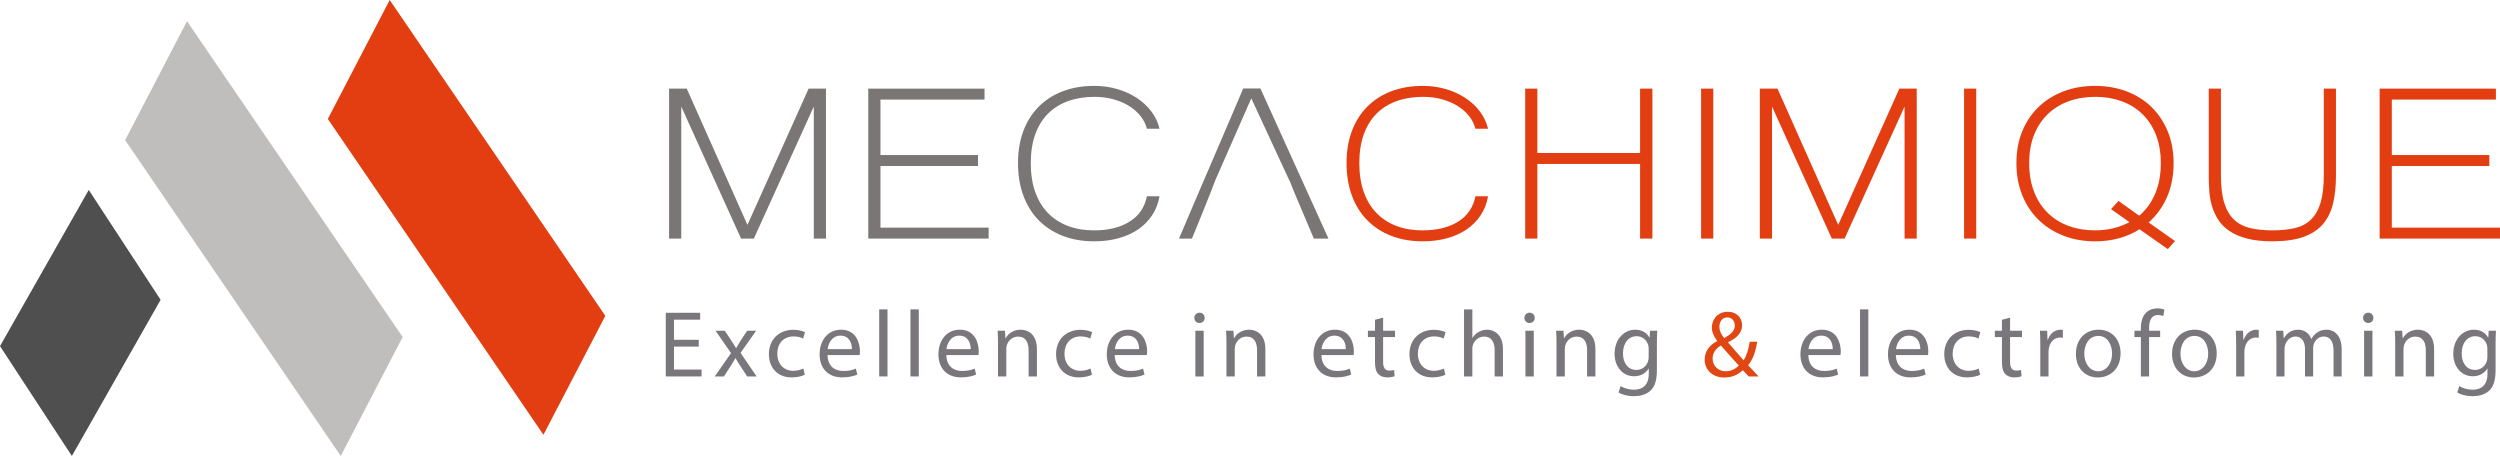
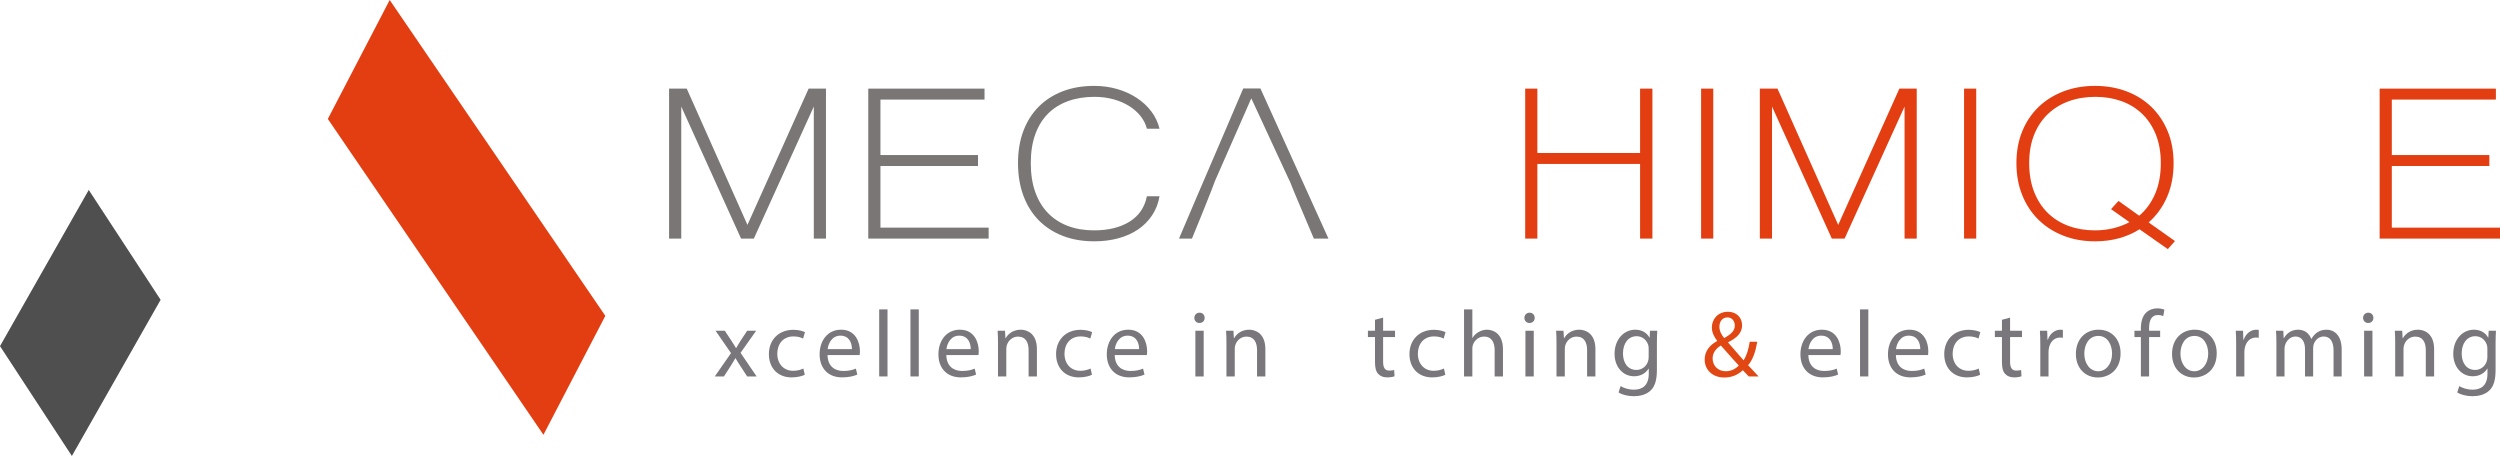
<svg xmlns="http://www.w3.org/2000/svg" id="Calque_1" x="0px" y="0px" width="329px" height="60.006px" viewBox="0 0 329 60.006" xml:space="preserve">
-   <polygon fill="#C0BDBD" points="52.987,44.355 44.844,60.005 16.467,18.44 24.611,2.789 " />
  <polygon fill="#E33E12" points="79.661,41.566 71.517,57.217 43.141,15.652 51.285,0 " />
  <polygon fill="#504F4F" points="9.458,60.006 0,45.549 11.68,24.998 21.138,39.456 " />
  <polygon fill="#7A7675" points="108.698,31.398 107.096,31.398 107.096,14.023 99.206,31.398 97.523,31.398 89.653,14.023 89.653,31.398 88.051,31.398 88.051,11.663 90.375,11.663 98.364,29.595 106.415,11.663 108.698,11.663 " />
  <polygon fill="#7A7675" points="130.105,31.398 114.265,31.398 114.265,11.663 129.564,11.663 129.564,13.104 115.867,13.104 115.867,20.404 128.703,20.404 128.703,21.845 115.867,21.845 115.867,29.956 130.105,29.956 " />
  <g>
    <path fill="#7A7675" d="M150.932,16.943c-0.146-0.588-0.42-1.139-0.821-1.649c-0.401-0.511-0.901-0.955-1.502-1.333 c-0.601-0.379-1.291-0.677-2.073-0.893c-0.78-0.216-1.619-0.324-2.513-0.324c-1.269,0-2.42,0.187-3.455,0.559 c-1.035,0.373-1.916,0.922-2.644,1.649c-0.728,0.727-1.288,1.634-1.682,2.722c-0.393,1.087-0.59,2.352-0.59,3.793 c0,1.442,0.197,2.713,0.59,3.813c0.394,1.1,0.955,2.021,1.682,2.767c0.728,0.744,1.602,1.31,2.625,1.694 c1.021,0.385,2.159,0.576,3.414,0.576c1.896,0,3.458-0.381,4.686-1.145c1.228-0.763,1.989-1.877,2.283-3.343h1.662 c-0.16,0.937-0.487,1.775-0.981,2.514c-0.494,0.739-1.115,1.361-1.862,1.866c-0.748,0.504-1.609,0.889-2.584,1.152 c-0.974,0.265-2.029,0.397-3.164,0.397c-1.549,0-2.941-0.243-4.175-0.729c-1.235-0.487-2.287-1.175-3.154-2.064 c-0.868-0.889-1.536-1.967-2.003-3.234s-0.701-2.689-0.701-4.264c0-1.562,0.234-2.968,0.701-4.217 c0.467-1.25,1.138-2.316,2.012-3.199c0.875-0.883,1.93-1.562,3.165-2.037c1.235-0.474,2.62-0.711,4.156-0.711 c1.055,0,2.059,0.139,3.014,0.415c0.954,0.276,1.813,0.664,2.573,1.163c0.761,0.498,1.402,1.093,1.923,1.783 c0.52,0.691,0.881,1.451,1.081,2.28H150.932z" />
-     <path fill="#E33E12" d="M194.167,16.943c-0.146-0.588-0.42-1.139-0.821-1.649c-0.401-0.511-0.901-0.955-1.502-1.333 c-0.601-0.379-1.292-0.677-2.073-0.893c-0.78-0.216-1.618-0.324-2.513-0.324c-1.268,0-2.42,0.187-3.455,0.559 c-1.035,0.373-1.916,0.922-2.644,1.649c-0.728,0.727-1.288,1.634-1.682,2.722c-0.394,1.087-0.59,2.352-0.59,3.793 c0,1.442,0.196,2.713,0.59,3.813s0.954,2.021,1.682,2.767c0.728,0.744,1.602,1.31,2.624,1.694c1.021,0.385,2.159,0.576,3.414,0.576 c1.896,0,3.458-0.381,4.686-1.145c1.228-0.763,1.989-1.877,2.283-3.343h1.662c-0.16,0.937-0.487,1.775-0.981,2.514 c-0.494,0.739-1.115,1.361-1.862,1.866c-0.748,0.504-1.609,0.889-2.583,1.152c-0.975,0.265-2.029,0.397-3.164,0.397 c-1.549,0-2.941-0.243-4.175-0.729c-1.235-0.487-2.286-1.175-3.154-2.064c-0.868-0.889-1.535-1.967-2.002-3.234 s-0.701-2.689-0.701-4.264c0-1.562,0.233-2.968,0.701-4.217c0.467-1.25,1.138-2.316,2.012-3.199s1.929-1.562,3.164-2.037 c1.235-0.474,2.621-0.711,4.156-0.711c1.055,0,2.059,0.139,3.014,0.415c0.955,0.276,1.813,0.664,2.573,1.163 c0.761,0.498,1.402,1.093,1.923,1.783c0.52,0.691,0.881,1.451,1.081,2.28H194.167z" />
    <polygon fill="#E33E12" points="217.457,31.398 215.835,31.398 215.835,21.575 202.317,21.575 202.317,31.398 200.715,31.398 200.715,11.663 202.317,11.663 202.317,20.133 215.835,20.133 215.835,11.663 217.457,11.663 " />
    <rect x="223.865" y="11.663" fill="#E33E12" width="1.602" height="19.735" />
    <polygon fill="#E33E12" points="252.242,31.398 250.64,31.398 250.64,14.023 242.75,31.398 241.067,31.398 233.198,14.023 233.198,31.398 231.595,31.398 231.595,11.663 233.918,11.663 241.908,29.595 249.958,11.663 252.242,11.663 " />
    <rect x="258.47" y="11.663" fill="#E33E12" width="1.602" height="19.735" />
    <path fill="#E33E12" d="M275.712,11.302c1.495,0,2.877,0.241,4.146,0.721c1.268,0.48,2.359,1.165,3.273,2.055 c0.915,0.889,1.629,1.959,2.144,3.208c0.514,1.25,0.771,2.644,0.771,4.181c0,1.646-0.287,3.131-0.861,4.452 s-1.382,2.439-2.423,3.353l3.465,2.45c-0.201,0.229-0.371,0.422-0.511,0.577c-0.141,0.156-0.284,0.319-0.431,0.487l-3.725-2.614 c-0.814,0.518-1.713,0.91-2.693,1.182c-0.982,0.27-2.033,0.405-3.154,0.405c-1.522,0-2.917-0.25-4.186-0.748 c-1.269-0.499-2.36-1.198-3.273-2.1c-0.916-0.901-1.626-1.983-2.134-3.244c-0.507-1.262-0.761-2.662-0.761-4.2 c0-1.549,0.257-2.949,0.771-4.199c0.513-1.249,1.231-2.315,2.152-3.199c0.921-0.883,2.013-1.564,3.273-2.045 C272.818,11.542,274.203,11.302,275.712,11.302 M275.691,30.316c0.854,0,1.662-0.093,2.424-0.279 c0.761-0.186,1.468-0.453,2.122-0.802l-2.423-1.713c0.227-0.239,0.403-0.435,0.531-0.585c0.126-0.15,0.276-0.315,0.45-0.496 l2.724,1.946c0.895-0.757,1.592-1.714,2.092-2.874c0.501-1.159,0.751-2.509,0.751-4.047c0-1.417-0.217-2.667-0.65-3.748 c-0.435-1.082-1.035-1.992-1.802-2.73c-0.769-0.739-1.677-1.298-2.724-1.677c-1.049-0.378-2.193-0.567-3.435-0.567 c-1.269,0-2.434,0.192-3.494,0.576c-1.063,0.386-1.979,0.946-2.754,1.686s-1.379,1.649-1.812,2.73 c-0.435,1.082-0.651,2.325-0.651,3.73c0,1.406,0.214,2.659,0.641,3.759c0.427,1.1,1.024,2.026,1.792,2.784 c0.768,0.757,1.682,1.331,2.744,1.722C273.278,30.121,274.437,30.316,275.691,30.316" />
-     <path fill="#E33E12" d="M299.042,31.758c-1.309,0-2.427-0.124-3.354-0.37c-0.929-0.246-1.699-0.579-2.313-1 c-0.614-0.42-1.102-0.912-1.462-1.479c-0.36-0.563-0.634-1.165-0.82-1.802c-0.188-0.637-0.305-1.297-0.352-1.982 c-0.047-0.685-0.069-1.352-0.069-2.001V11.663h1.602v11.408c0,1.502,0.15,2.725,0.451,3.667c0.3,0.943,0.74,1.68,1.322,2.209 c0.58,0.529,1.287,0.89,2.122,1.081c0.834,0.192,1.792,0.288,2.874,0.288c1.095,0,2.065-0.096,2.912-0.288 c0.849-0.191,1.556-0.556,2.123-1.091c0.568-0.534,0.999-1.271,1.293-2.207c0.293-0.938,0.44-2.157,0.44-3.659V11.663h1.602v11.462 c0,1.358-0.127,2.571-0.38,3.641c-0.254,1.07-0.694,1.975-1.322,2.713c-0.627,0.738-1.481,1.304-2.563,1.694 C302.065,31.563,300.697,31.758,299.042,31.758" />
    <polygon fill="#E33E12" points="329,31.398 313.16,31.398 313.16,11.663 328.459,11.663 328.459,13.104 314.762,13.104 314.762,20.404 327.599,20.404 327.599,21.845 314.762,21.845 314.762,29.956 329,29.956 " />
-     <polygon fill="#79767C" points="91.954,45.613 88.697,45.613 88.697,48.633 92.327,48.633 92.327,49.541 87.616,49.541 87.616,41.163 92.14,41.163 92.14,42.07 88.697,42.07 88.697,44.717 91.954,44.717 " />
    <path fill="#79767C" d="M95.383,43.525l0.857,1.292c0.224,0.336,0.411,0.646,0.609,0.982h0.037c0.199-0.36,0.398-0.672,0.597-0.994 l0.845-1.28h1.181l-2.051,2.908l2.114,3.107h-1.244l-0.882-1.354c-0.236-0.349-0.435-0.685-0.646-1.045h-0.024 c-0.2,0.36-0.41,0.685-0.634,1.045l-0.871,1.354h-1.206l2.138-3.07l-2.038-2.945H95.383z" />
    <path fill="#79767C" d="M105.91,49.317c-0.286,0.149-0.92,0.349-1.729,0.349c-1.814,0-2.996-1.231-2.996-3.071 c0-1.852,1.269-3.194,3.233-3.194c0.646,0,1.218,0.162,1.516,0.311l-0.249,0.846c-0.261-0.149-0.671-0.286-1.268-0.286 c-1.38,0-2.126,1.02-2.126,2.274c0,1.393,0.895,2.251,2.088,2.251c0.622,0,1.032-0.162,1.342-0.299L105.91,49.317z" />
    <path fill="#79767C" d="M108.904,46.731c0.025,1.479,0.97,2.089,2.064,2.089c0.783,0,1.255-0.137,1.665-0.311l0.187,0.783 c-0.386,0.174-1.044,0.372-2.002,0.372c-1.852,0-2.958-1.218-2.958-3.033c0-1.814,1.068-3.244,2.822-3.244 c1.963,0,2.485,1.729,2.485,2.835c0,0.224-0.024,0.397-0.037,0.509H108.904z M112.112,45.949c0.012-0.696-0.286-1.778-1.517-1.778 c-1.106,0-1.591,1.02-1.678,1.778H112.112z" />
    <rect x="115.703" y="40.715" fill="#79767C" width="1.093" height="8.825" />
    <rect x="119.816" y="40.715" fill="#79767C" width="1.094" height="8.825" />
    <path fill="#79767C" d="M124.539,46.731c0.025,1.479,0.97,2.089,2.064,2.089c0.783,0,1.255-0.137,1.665-0.311l0.187,0.783 c-0.386,0.174-1.044,0.372-2.002,0.372c-1.852,0-2.958-1.218-2.958-3.033c0-1.814,1.068-3.244,2.822-3.244 c1.963,0,2.485,1.729,2.485,2.835c0,0.224-0.024,0.397-0.037,0.509H124.539z M127.746,45.949c0.012-0.696-0.286-1.778-1.517-1.778 c-1.106,0-1.591,1.02-1.678,1.778H127.746z" />
    <path fill="#79767C" d="M131.336,45.153c0-0.621-0.012-1.131-0.05-1.629h0.97l0.062,0.995h0.025 c0.298-0.572,0.995-1.132,1.989-1.132c0.833,0,2.126,0.497,2.126,2.562v3.593h-1.095v-3.469c0-0.97-0.36-1.777-1.392-1.777 c-0.721,0-1.281,0.51-1.467,1.118c-0.05,0.137-0.075,0.323-0.075,0.51v3.618h-1.094V45.153z" />
    <path fill="#79767C" d="M143.703,49.317c-0.286,0.149-0.919,0.349-1.728,0.349c-1.815,0-2.996-1.231-2.996-3.071 c0-1.852,1.268-3.194,3.232-3.194c0.646,0,1.218,0.162,1.516,0.311l-0.248,0.846c-0.261-0.149-0.671-0.286-1.268-0.286 c-1.38,0-2.125,1.02-2.125,2.274c0,1.393,0.895,2.251,2.088,2.251c0.622,0,1.032-0.162,1.342-0.299L143.703,49.317z" />
    <path fill="#79767C" d="M146.698,46.731c0.025,1.479,0.969,2.089,2.063,2.089c0.783,0,1.256-0.137,1.666-0.311l0.188,0.783 c-0.386,0.174-1.045,0.372-2.002,0.372c-1.853,0-2.959-1.218-2.959-3.033c0-1.814,1.069-3.244,2.822-3.244 c1.964,0,2.486,1.729,2.486,2.835c0,0.224-0.025,0.397-0.037,0.509H146.698z M149.905,45.949c0.013-0.696-0.286-1.778-1.516-1.778 c-1.107,0-1.591,1.02-1.678,1.778H149.905z" />
    <path fill="#79767C" d="M158.53,41.833c0.012,0.373-0.261,0.672-0.696,0.672c-0.386,0-0.659-0.299-0.659-0.672 c0-0.386,0.286-0.684,0.684-0.684C158.269,41.15,158.53,41.448,158.53,41.833 M157.311,43.525h1.094v6.016h-1.094V43.525z" />
    <path fill="#79767C" d="M161.4,45.153c0-0.621-0.013-1.131-0.05-1.629h0.969l0.063,0.995h0.025 c0.298-0.572,0.994-1.132,1.988-1.132c0.833,0,2.126,0.497,2.126,2.562v3.593h-1.095v-3.469c0-0.97-0.36-1.777-1.392-1.777 c-0.721,0-1.28,0.51-1.467,1.118c-0.05,0.137-0.075,0.323-0.075,0.51v3.618H161.4V45.153z" />
-     <path fill="#79767C" d="M173.902,46.731c0.025,1.479,0.97,2.089,2.063,2.089c0.783,0,1.255-0.137,1.666-0.311l0.187,0.783 c-0.385,0.174-1.044,0.372-2.001,0.372c-1.853,0-2.959-1.218-2.959-3.033c0-1.814,1.069-3.244,2.822-3.244 c1.964,0,2.486,1.729,2.486,2.835c0,0.224-0.025,0.397-0.037,0.509H173.902z M177.109,45.949c0.013-0.696-0.286-1.778-1.517-1.778 c-1.106,0-1.591,1.02-1.678,1.778H177.109z" />
    <path fill="#79767C" d="M182.018,41.796v1.729h1.567v0.832h-1.567v3.244c0,0.746,0.211,1.169,0.821,1.169 c0.286,0,0.497-0.037,0.633-0.074l0.05,0.82c-0.211,0.087-0.547,0.149-0.969,0.149c-0.51,0-0.92-0.162-1.181-0.46 c-0.312-0.323-0.423-0.858-0.423-1.566v-3.282h-0.932v-0.832h0.932v-1.442L182.018,41.796z" />
    <path fill="#79767C" d="M190.208,49.317c-0.286,0.149-0.919,0.349-1.728,0.349c-1.815,0-2.996-1.231-2.996-3.071 c0-1.852,1.269-3.194,3.232-3.194c0.647,0,1.219,0.162,1.517,0.311l-0.248,0.846c-0.261-0.149-0.671-0.286-1.269-0.286 c-1.379,0-2.125,1.02-2.125,2.274c0,1.393,0.895,2.251,2.088,2.251c0.621,0,1.031-0.162,1.342-0.299L190.208,49.317z" />
    <path fill="#79767C" d="M192.668,40.715h1.094v3.754h0.025c0.174-0.311,0.447-0.585,0.783-0.771 c0.323-0.186,0.708-0.311,1.119-0.311c0.809,0,2.101,0.497,2.101,2.574v3.579h-1.095v-3.456c0-0.969-0.36-1.79-1.392-1.79 c-0.709,0-1.268,0.498-1.467,1.095c-0.063,0.149-0.075,0.311-0.075,0.522v3.629h-1.094V40.715z" />
    <path fill="#79767C" d="M201.965,41.833c0.012,0.373-0.261,0.672-0.696,0.672c-0.385,0-0.659-0.299-0.659-0.672 c0-0.386,0.286-0.684,0.684-0.684C201.704,41.15,201.965,41.448,201.965,41.833 M200.747,43.525h1.094v6.016h-1.094V43.525z" />
    <path fill="#79767C" d="M204.835,45.153c0-0.621-0.013-1.131-0.05-1.629h0.969l0.063,0.995h0.025 c0.298-0.572,0.994-1.132,1.988-1.132c0.833,0,2.126,0.497,2.126,2.562v3.593h-1.094v-3.469c0-0.97-0.36-1.777-1.392-1.777 c-0.721,0-1.28,0.51-1.467,1.118c-0.05,0.137-0.075,0.323-0.075,0.51v3.618h-1.094V45.153z" />
    <path fill="#79767C" d="M218.097,43.524c-0.025,0.436-0.05,0.921-0.05,1.653v3.493c0,1.38-0.273,2.226-0.857,2.747 c-0.584,0.547-1.43,0.722-2.188,0.722c-0.721,0-1.517-0.175-2.001-0.497l0.273-0.833c0.398,0.248,1.02,0.472,1.765,0.472 c1.119,0,1.939-0.584,1.939-2.101v-0.671h-0.025c-0.335,0.559-0.981,1.007-1.914,1.007c-1.492,0-2.561-1.268-2.561-2.935 c0-2.037,1.33-3.194,2.71-3.194c1.044,0,1.616,0.547,1.877,1.045h0.025l0.05-0.908H218.097z M216.965,45.899 c0-0.187-0.013-0.348-0.062-0.497c-0.199-0.635-0.733-1.157-1.529-1.157c-1.044,0-1.79,0.883-1.79,2.275 c0,1.182,0.596,2.163,1.777,2.163c0.671,0,1.28-0.423,1.517-1.119c0.062-0.187,0.086-0.397,0.086-0.584V45.899z" />
    <path fill="#E14712" d="M230.139,49.541c-0.236-0.235-0.46-0.473-0.783-0.82c-0.721,0.671-1.529,0.958-2.449,0.958 c-1.628,0-2.573-1.095-2.573-2.35c0-1.145,0.683-1.927,1.641-2.449v-0.037c-0.435-0.547-0.696-1.156-0.696-1.753 c0-1.02,0.733-2.063,2.125-2.063c1.044,0,1.852,0.696,1.852,1.777c0,0.883-0.51,1.579-1.84,2.238v0.036 c0.709,0.821,1.504,1.741,2.039,2.338c0.385-0.584,0.646-1.393,0.808-2.449h0.995c-0.224,1.317-0.584,2.362-1.206,3.095 c0.447,0.473,0.882,0.945,1.38,1.479H230.139z M228.822,48.099c-0.497-0.547-1.43-1.566-2.362-2.636 c-0.448,0.286-1.081,0.82-1.081,1.703c0,0.957,0.708,1.69,1.715,1.69C227.815,48.857,228.424,48.534,228.822,48.099 M226.274,42.99 c0,0.597,0.273,1.057,0.633,1.505c0.845-0.485,1.393-0.933,1.393-1.642c0-0.51-0.286-1.082-0.97-1.082 C226.634,41.771,226.274,42.343,226.274,42.99" />
    <path fill="#79767C" d="M237.98,46.731c0.025,1.479,0.97,2.089,2.063,2.089c0.783,0,1.255-0.137,1.666-0.311l0.187,0.783 c-0.384,0.174-1.044,0.372-2.001,0.372c-1.852,0-2.959-1.218-2.959-3.033c0-1.814,1.069-3.244,2.822-3.244 c1.964,0,2.486,1.729,2.486,2.835c0,0.224-0.025,0.397-0.037,0.509H237.98z M241.188,45.949c0.013-0.696-0.286-1.778-1.517-1.778 c-1.106,0-1.591,1.02-1.678,1.778H241.188z" />
    <rect x="244.779" y="40.715" fill="#79767C" width="1.094" height="8.825" />
    <path fill="#79767C" d="M249.501,46.731c0.025,1.479,0.97,2.089,2.063,2.089c0.783,0,1.255-0.137,1.666-0.311l0.187,0.783 c-0.385,0.174-1.044,0.372-2.001,0.372c-1.853,0-2.959-1.218-2.959-3.033c0-1.814,1.069-3.244,2.822-3.244 c1.964,0,2.486,1.729,2.486,2.835c0,0.224-0.025,0.397-0.037,0.509H249.501z M252.708,45.949c0.013-0.696-0.286-1.778-1.516-1.778 c-1.106,0-1.591,1.02-1.678,1.778H252.708z" />
    <path fill="#79767C" d="M260.587,49.317c-0.286,0.149-0.919,0.349-1.728,0.349c-1.815,0-2.997-1.231-2.997-3.071 c0-1.852,1.268-3.194,3.232-3.194c0.647,0,1.219,0.162,1.517,0.311l-0.248,0.846c-0.261-0.149-0.671-0.286-1.269-0.286 c-1.379,0-2.125,1.02-2.125,2.274c0,1.393,0.895,2.251,2.088,2.251c0.622,0,1.032-0.162,1.343-0.299L260.587,49.317z" />
    <path fill="#79767C" d="M264.526,41.796v1.729h1.567v0.832h-1.567v3.244c0,0.746,0.211,1.169,0.82,1.169 c0.286,0,0.497-0.037,0.634-0.074l0.05,0.82c-0.211,0.087-0.547,0.149-0.969,0.149c-0.51,0-0.92-0.162-1.181-0.46 c-0.312-0.323-0.423-0.858-0.423-1.566v-3.282h-0.932v-0.832h0.932v-1.442L264.526,41.796z" />
    <path fill="#79767C" d="M268.503,45.402c0-0.709-0.013-1.317-0.05-1.878h0.958l0.037,1.182h0.05 c0.273-0.809,0.932-1.318,1.665-1.318c0.125,0,0.212,0.013,0.311,0.037v1.032c-0.111-0.024-0.224-0.037-0.372-0.037 c-0.771,0-1.318,0.584-1.468,1.404c-0.024,0.149-0.049,0.323-0.049,0.51v3.207h-1.082V45.402z" />
    <path fill="#79767C" d="M279.068,46.483c0,2.225-1.542,3.194-2.996,3.194c-1.629,0-2.885-1.193-2.885-3.095 c0-2.014,1.318-3.195,2.984-3.195C277.899,43.387,279.068,44.643,279.068,46.483 M274.295,46.545c0,1.316,0.758,2.313,1.827,2.313 c1.044,0,1.827-0.982,1.827-2.337c0-1.021-0.51-2.313-1.803-2.313S274.295,45.401,274.295,46.545" />
    <path fill="#79767C" d="M281.739,49.541v-5.184h-0.846v-0.832h0.846v-0.286c0-0.846,0.186-1.616,0.695-2.102 c0.41-0.397,0.957-0.559,1.467-0.559c0.386,0,0.721,0.087,0.933,0.174l-0.149,0.845c-0.161-0.074-0.385-0.137-0.696-0.137 c-0.932,0-1.168,0.82-1.168,1.74v0.324h1.454v0.832h-1.454v5.184H281.739z" />
    <path fill="#79767C" d="M291.72,46.483c0,2.225-1.542,3.194-2.996,3.194c-1.628,0-2.884-1.193-2.884-3.095 c0-2.014,1.318-3.195,2.984-3.195C290.552,43.387,291.72,44.643,291.72,46.483 M286.946,46.545c0,1.316,0.759,2.313,1.827,2.313 c1.044,0,1.827-0.982,1.827-2.337c0-1.021-0.509-2.313-1.802-2.313S286.946,45.401,286.946,46.545" />
    <path fill="#79767C" d="M294.278,45.402c0-0.709-0.012-1.317-0.05-1.878h0.958l0.037,1.182h0.05 c0.273-0.809,0.932-1.318,1.665-1.318c0.124,0,0.212,0.013,0.312,0.037v1.032c-0.112-0.024-0.225-0.037-0.373-0.037 c-0.771,0-1.318,0.584-1.468,1.404c-0.024,0.149-0.049,0.323-0.049,0.51v3.207h-1.082V45.402z" />
    <path fill="#79767C" d="M299.573,45.153c0-0.621-0.013-1.131-0.05-1.629h0.958l0.05,0.971h0.036 c0.336-0.572,0.896-1.107,1.89-1.107c0.821,0,1.442,0.497,1.703,1.206h0.025c0.186-0.336,0.423-0.597,0.671-0.783 c0.36-0.273,0.759-0.423,1.33-0.423c0.796,0,1.977,0.522,1.977,2.611v3.543h-1.069v-3.406c0-1.156-0.423-1.853-1.305-1.853 c-0.622,0-1.106,0.46-1.293,0.994c-0.05,0.149-0.087,0.348-0.087,0.547v3.718h-1.069v-3.605c0-0.957-0.423-1.653-1.256-1.653 c-0.683,0-1.181,0.547-1.354,1.094c-0.063,0.162-0.087,0.348-0.087,0.534v3.631h-1.069V45.153z" />
    <path fill="#79767C" d="M312.337,41.833c0.012,0.373-0.261,0.672-0.696,0.672c-0.385,0-0.659-0.299-0.659-0.672 c0-0.386,0.286-0.684,0.685-0.684C312.076,41.15,312.337,41.448,312.337,41.833 M311.118,43.525h1.095v6.016h-1.095V43.525z" />
    <path fill="#79767C" d="M315.207,45.153c0-0.621-0.012-1.131-0.05-1.629h0.97l0.063,0.995h0.025 c0.298-0.572,0.994-1.132,1.988-1.132c0.833,0,2.126,0.497,2.126,2.562v3.593h-1.095v-3.469c0-0.97-0.36-1.777-1.392-1.777 c-0.721,0-1.28,0.51-1.467,1.118c-0.05,0.137-0.074,0.323-0.074,0.51v3.618h-1.095V45.153z" />
    <path fill="#79767C" d="M328.469,43.524c-0.024,0.436-0.05,0.921-0.05,1.653v3.493c0,1.38-0.272,2.226-0.857,2.747 c-0.584,0.547-1.43,0.722-2.188,0.722c-0.721,0-1.517-0.175-2.001-0.497l0.272-0.833c0.398,0.248,1.02,0.472,1.766,0.472 c1.119,0,1.94-0.584,1.94-2.101v-0.671h-0.025c-0.337,0.559-0.982,1.007-1.915,1.007c-1.491,0-2.561-1.268-2.561-2.935 c0-2.037,1.33-3.194,2.71-3.194c1.044,0,1.616,0.547,1.877,1.045h0.024l0.05-0.908H328.469z M327.338,45.899 c0-0.187-0.012-0.348-0.062-0.497c-0.199-0.635-0.734-1.157-1.529-1.157c-1.044,0-1.79,0.883-1.79,2.275 c0,1.182,0.597,2.163,1.777,2.163c0.671,0,1.28-0.423,1.517-1.119c0.063-0.187,0.087-0.397,0.087-0.584V45.899z" />
    <path fill="#7A7675" d="M165.871,11.645h-2.264c-0.72,1.694-1.431,3.358-2.132,4.993c-0.701,1.634-1.398,3.259-2.092,4.874 c-0.695,1.616-1.393,3.242-2.093,4.876c-0.702,1.634-1.412,3.304-2.133,5.011h1.702c0.414-1.01,0.847-2.069,1.302-3.182 c0.447-1.094,0.861-2.131,1.243-3.115c0.029-0.078,0.325-0.864,0.447-1.184h-0.007l4.826-10.976l5.024,10.842h0.02l0.601,1.501 l2.586,6.113h1.922L165.871,11.645z" />
  </g>
</svg>